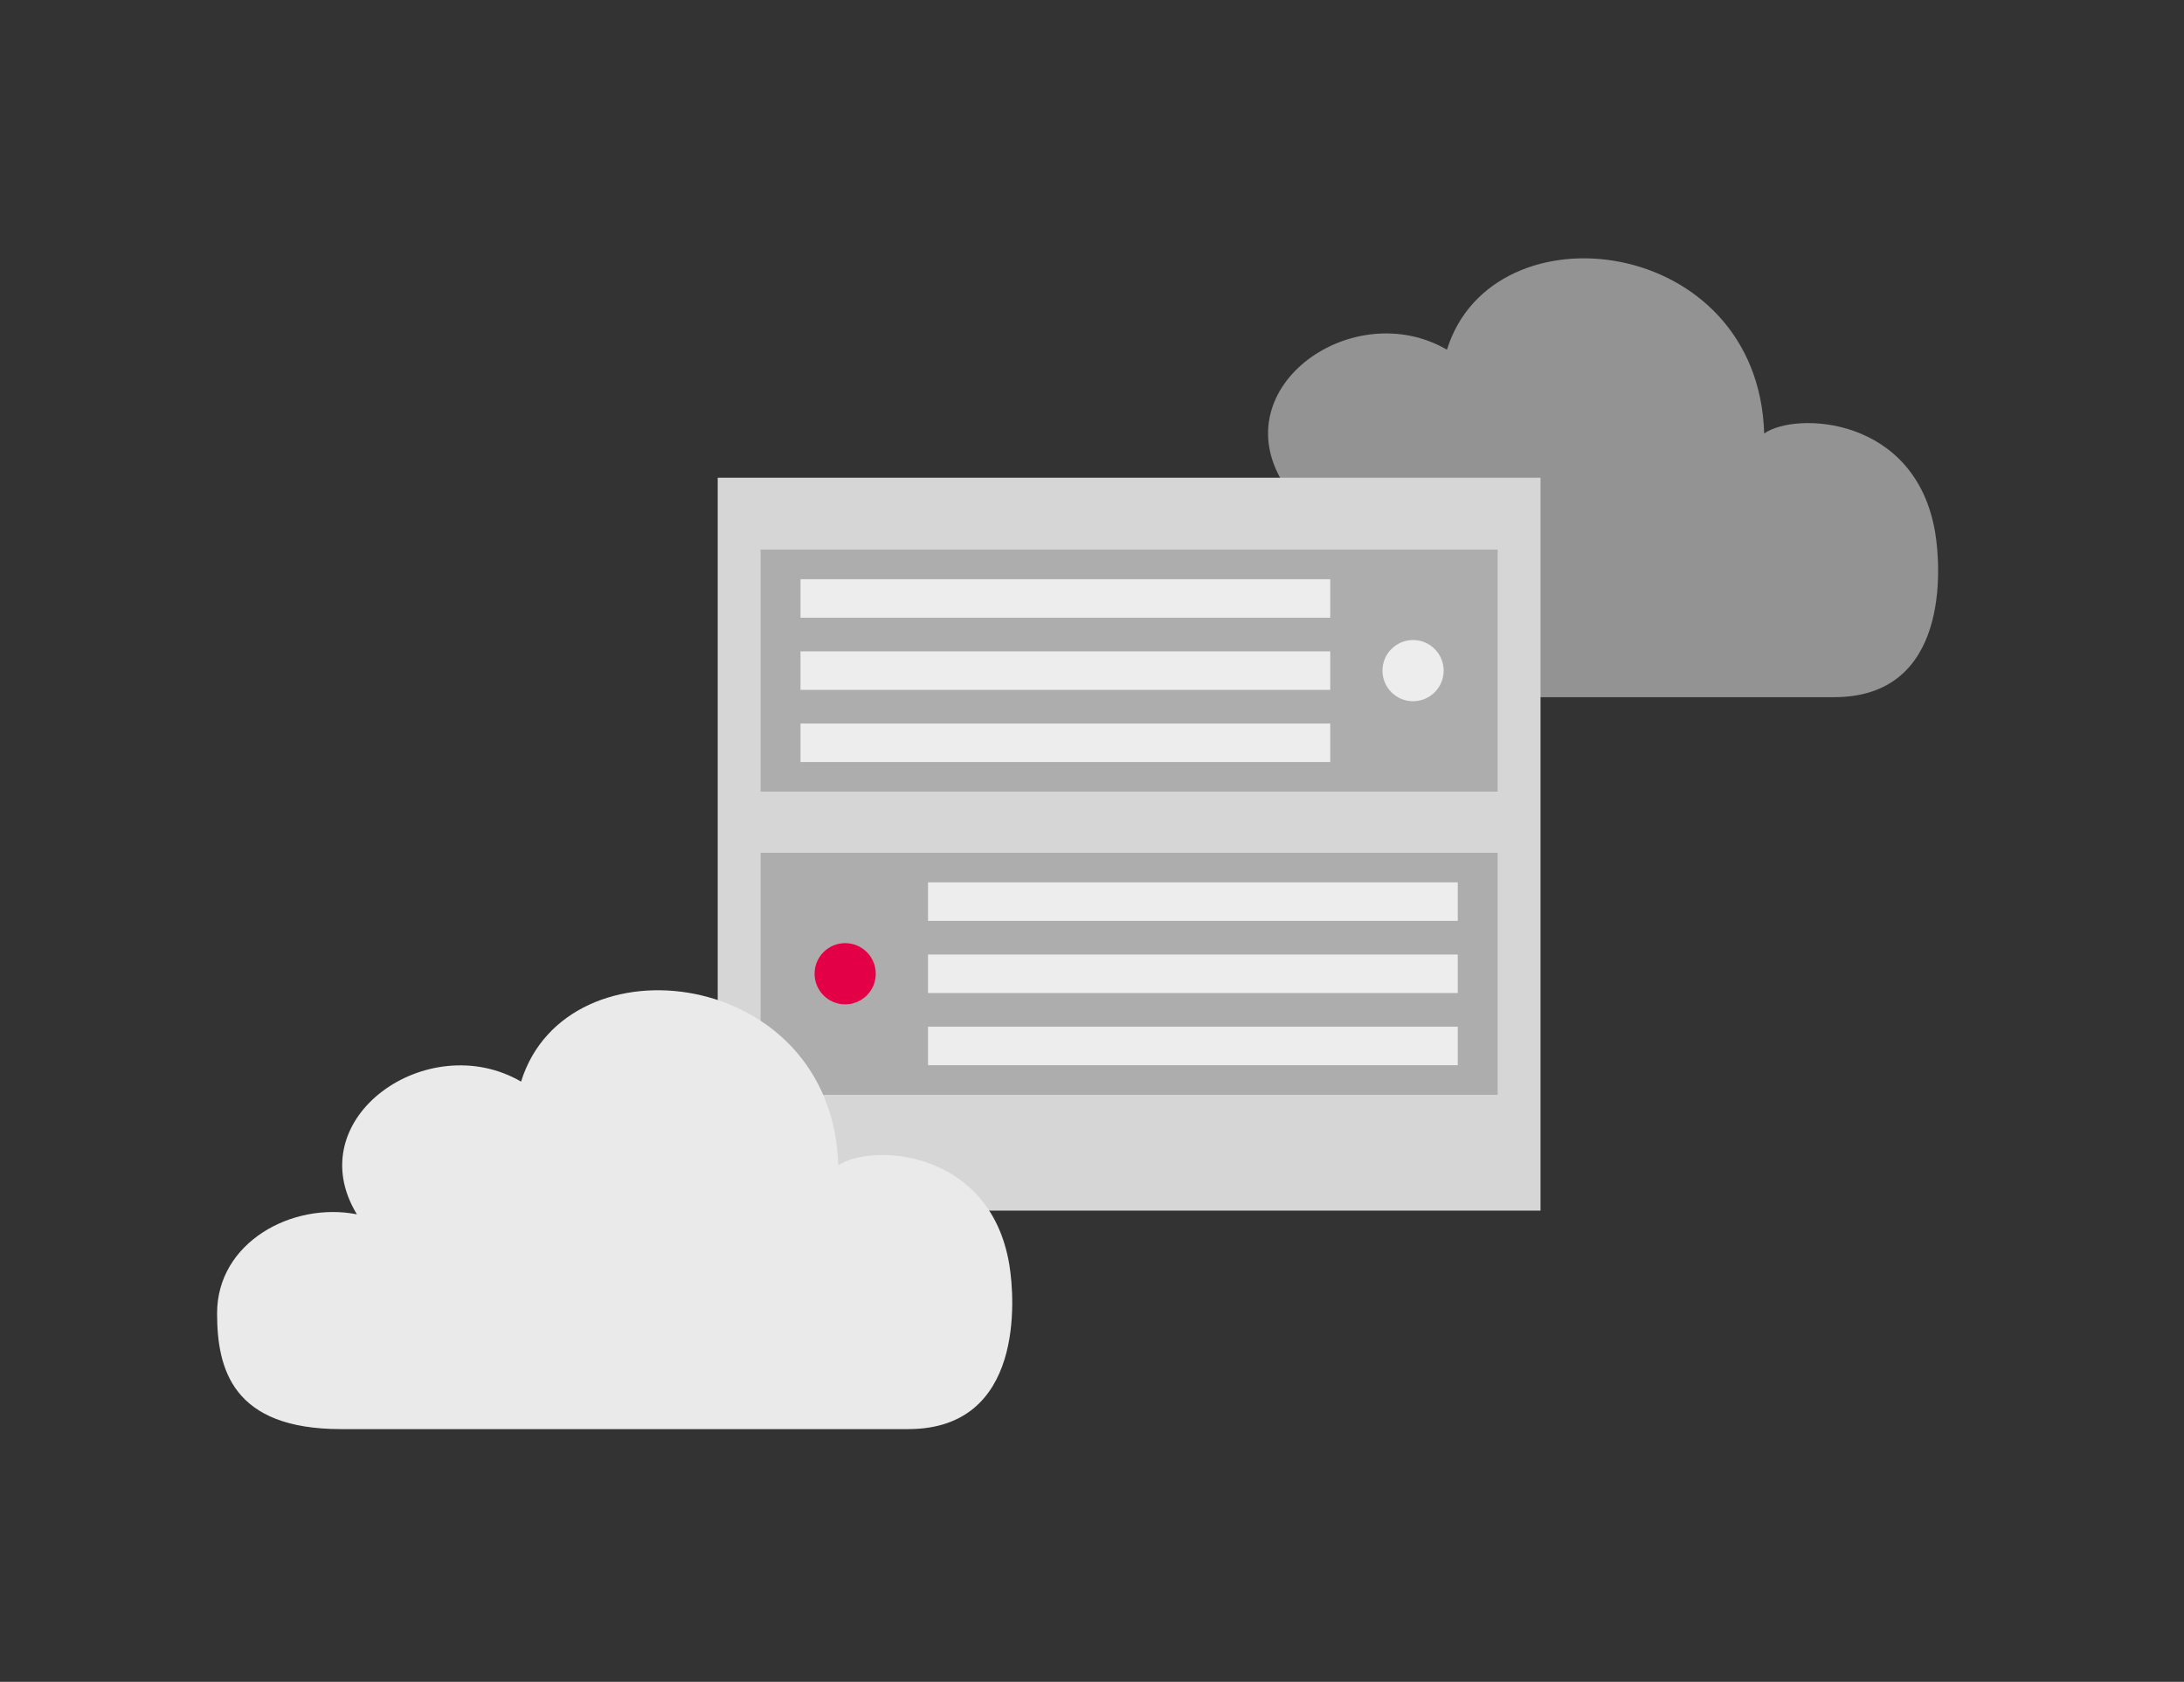
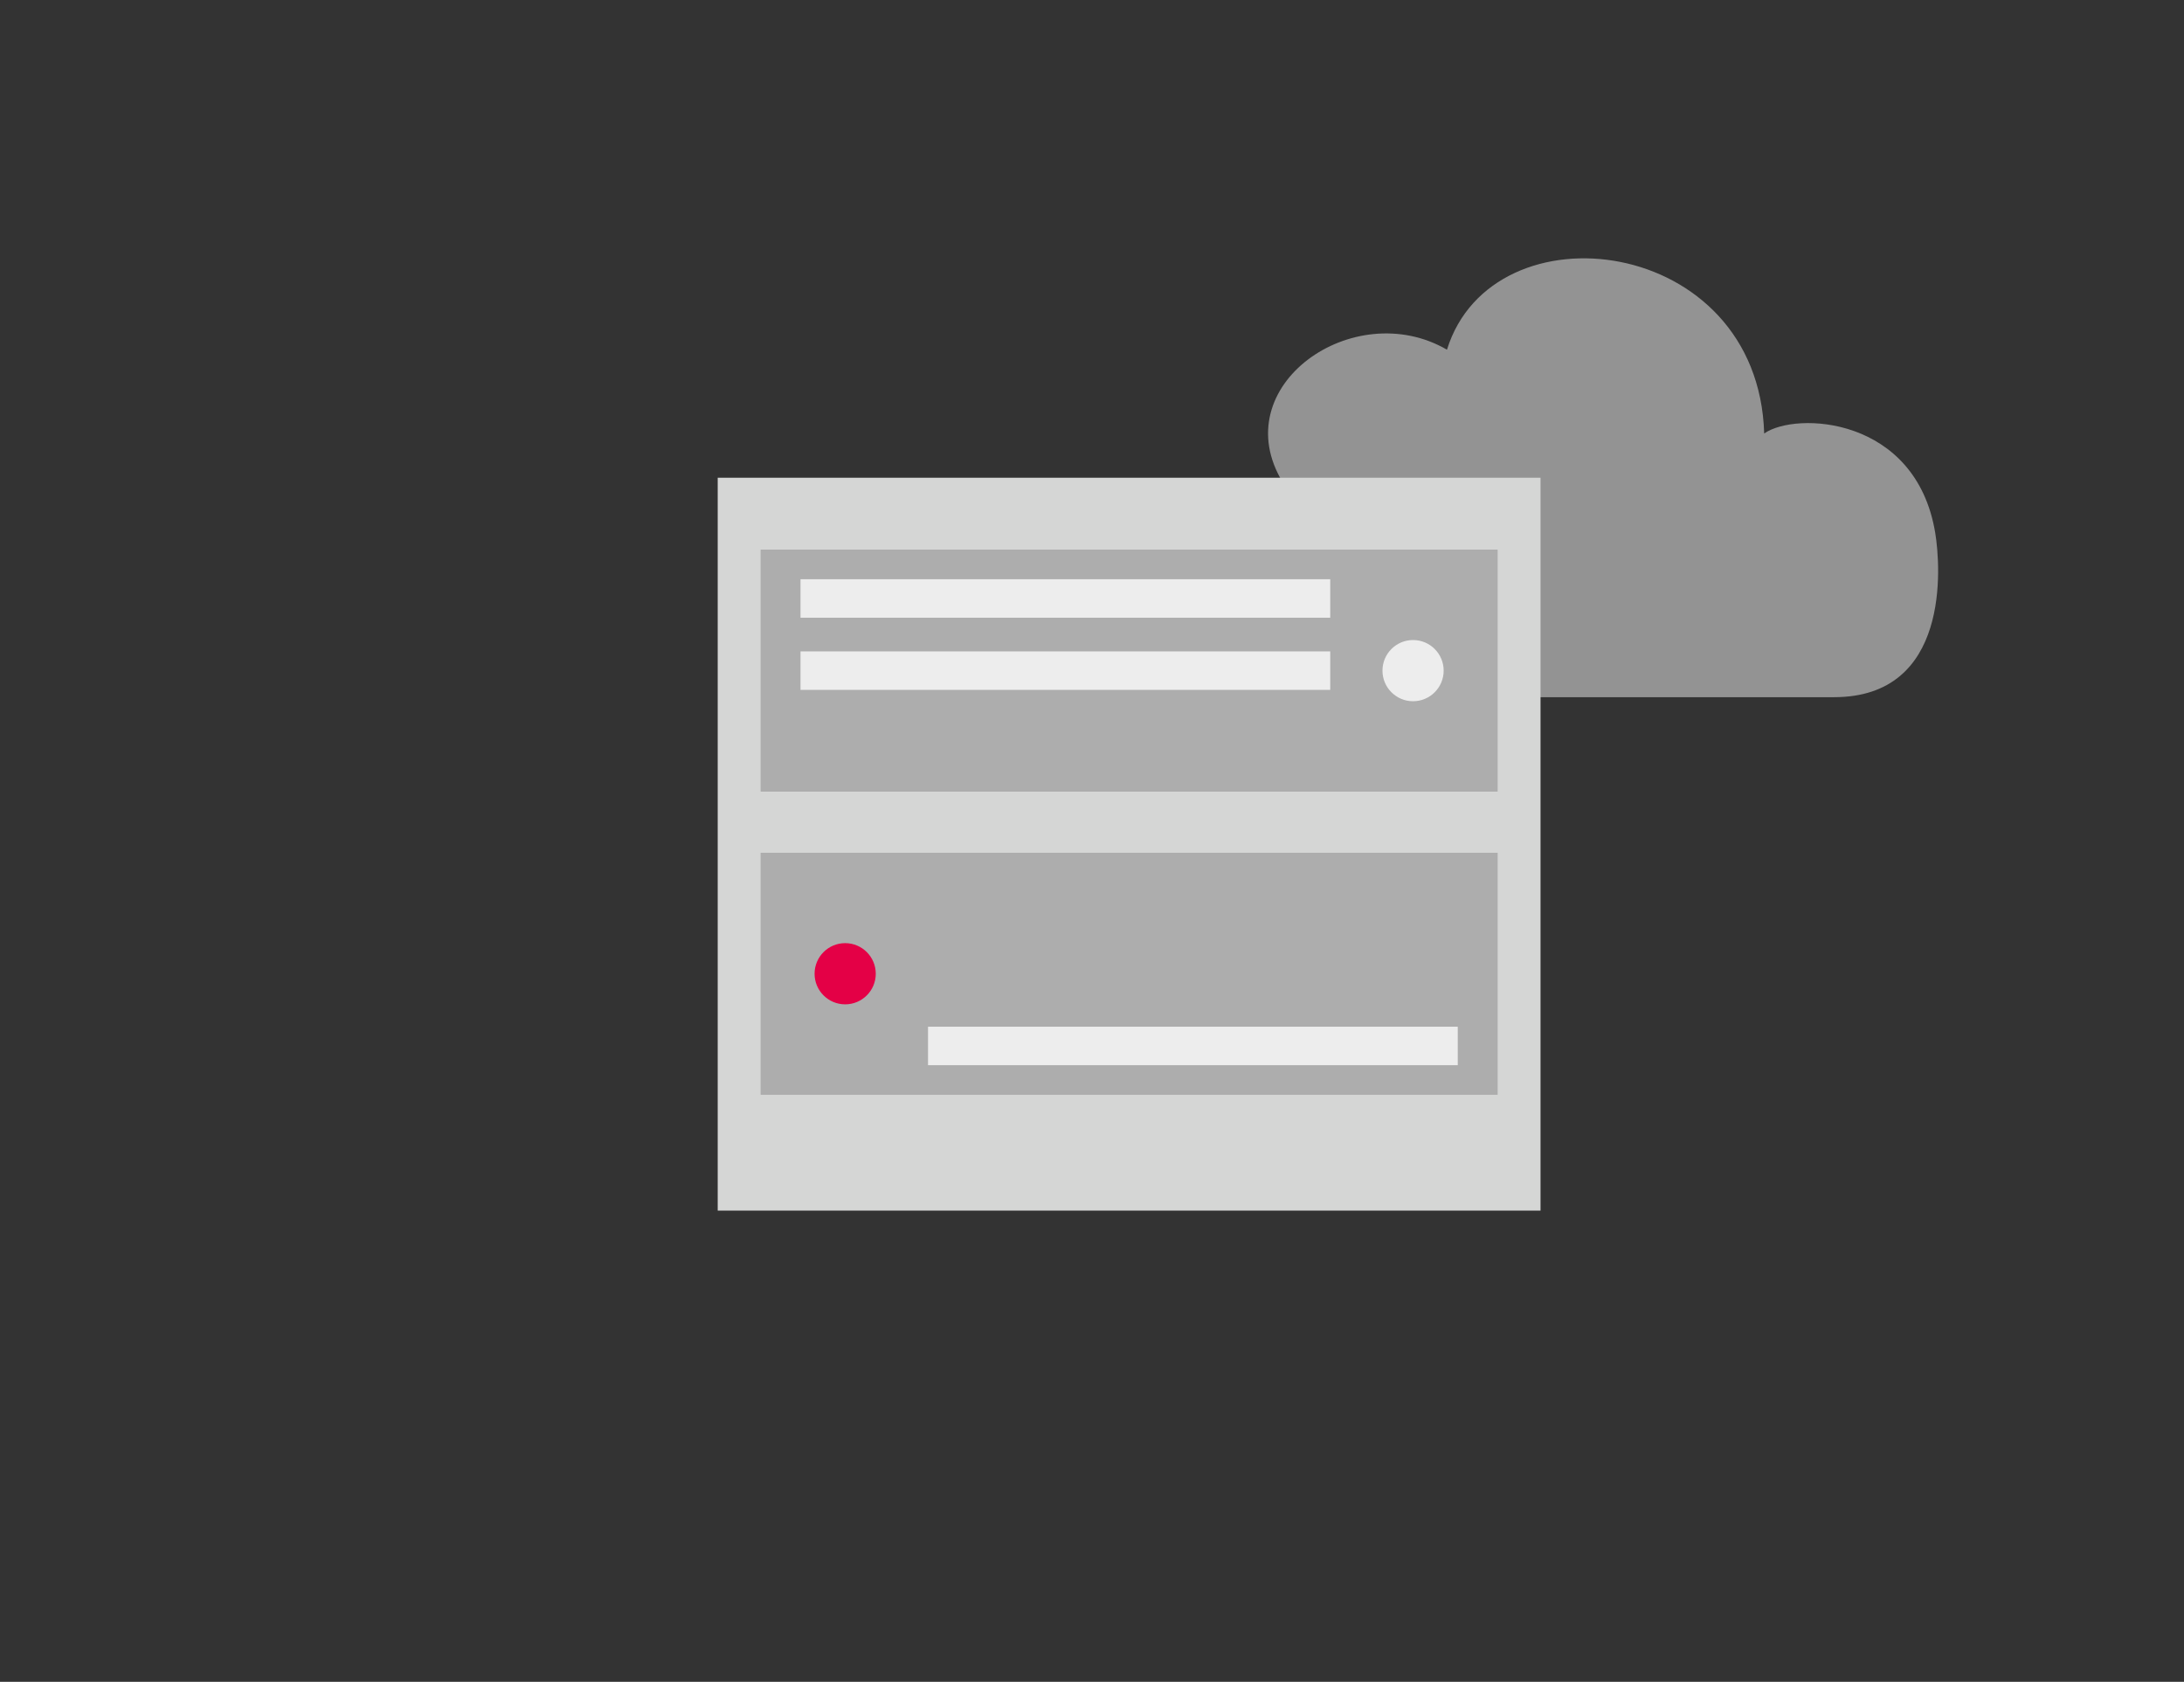
<svg xmlns="http://www.w3.org/2000/svg" version="1.1" x="0px" y="0px" width="113px" height="87px" viewBox="-11.232 -13.363 113 87" enable-background="new -11.232 -13.363 113 87" xml:space="preserve">
  <rect x="-11.232" y="-13.363" width="113" height="87" fill="#333333" stroke="none" />
  <defs>
</defs>
  <path fill-rule="evenodd" clip-rule="evenodd" fill="#939393" d="M63.634,4.727c2.354-7.598,16.105-5.952,16.413,4.334  c1.631-1.148,7.847-0.891,8.848,5.134c0.293,1.762,0.777,8.507-5.233,8.507H54.317c-5.606,0-6.413-3.091-6.413-5.99  c0-3.688,3.904-5.775,7.234-5.121C52.1,6.599,58.822,1.928,63.634,4.727L63.634,4.727z" />
  <rect x="25.902" y="11.35" fill-rule="evenodd" clip-rule="evenodd" fill="#D5D6D5" width="42.573" height="37.912" />
  <rect x="28.122" y="15.068" fill-rule="evenodd" clip-rule="evenodd" fill="#ADADAD" width="38.134" height="12.52" />
  <rect x="30.186" y="20.333" fill-rule="evenodd" clip-rule="evenodd" fill="#EDEDED" width="27.408" height="1.991" />
  <rect x="30.186" y="16.6" fill-rule="evenodd" clip-rule="evenodd" fill="#EDEDED" width="27.408" height="1.992" />
-   <rect x="30.186" y="24.065" fill-rule="evenodd" clip-rule="evenodd" fill="#EDEDED" width="27.408" height="1.991" />
  <circle fill-rule="evenodd" clip-rule="evenodd" fill="#EDEDED" cx="61.88" cy="21.329" r="1.583" />
  <rect x="28.122" y="30.751" fill-rule="evenodd" clip-rule="evenodd" fill="#ADADAD" width="38.134" height="12.521" />
-   <rect x="36.784" y="36.014" fill-rule="evenodd" clip-rule="evenodd" fill="#EDEDED" width="27.408" height="1.992" />
-   <rect x="36.784" y="32.281" fill-rule="evenodd" clip-rule="evenodd" fill="#EDEDED" width="27.408" height="1.992" />
  <rect x="36.784" y="39.749" fill-rule="evenodd" clip-rule="evenodd" fill="#EDEDED" width="27.408" height="1.991" />
  <circle fill-rule="evenodd" clip-rule="evenodd" fill="#E40046" cx="32.497" cy="37.009" r="1.583" />
-   <path fill-rule="evenodd" clip-rule="evenodd" fill="#EAEAEA" d="M15.729,42.589c2.355-7.598,16.105-5.95,16.413,4.335  c1.631-1.148,7.847-0.892,8.848,5.134c0.293,1.762,0.778,8.507-5.233,8.507H6.413c-5.606,0-6.413-3.09-6.413-5.99  c0-3.688,3.904-5.776,7.234-5.121C4.195,44.463,10.917,39.792,15.729,42.589L15.729,42.589z" />
</svg>